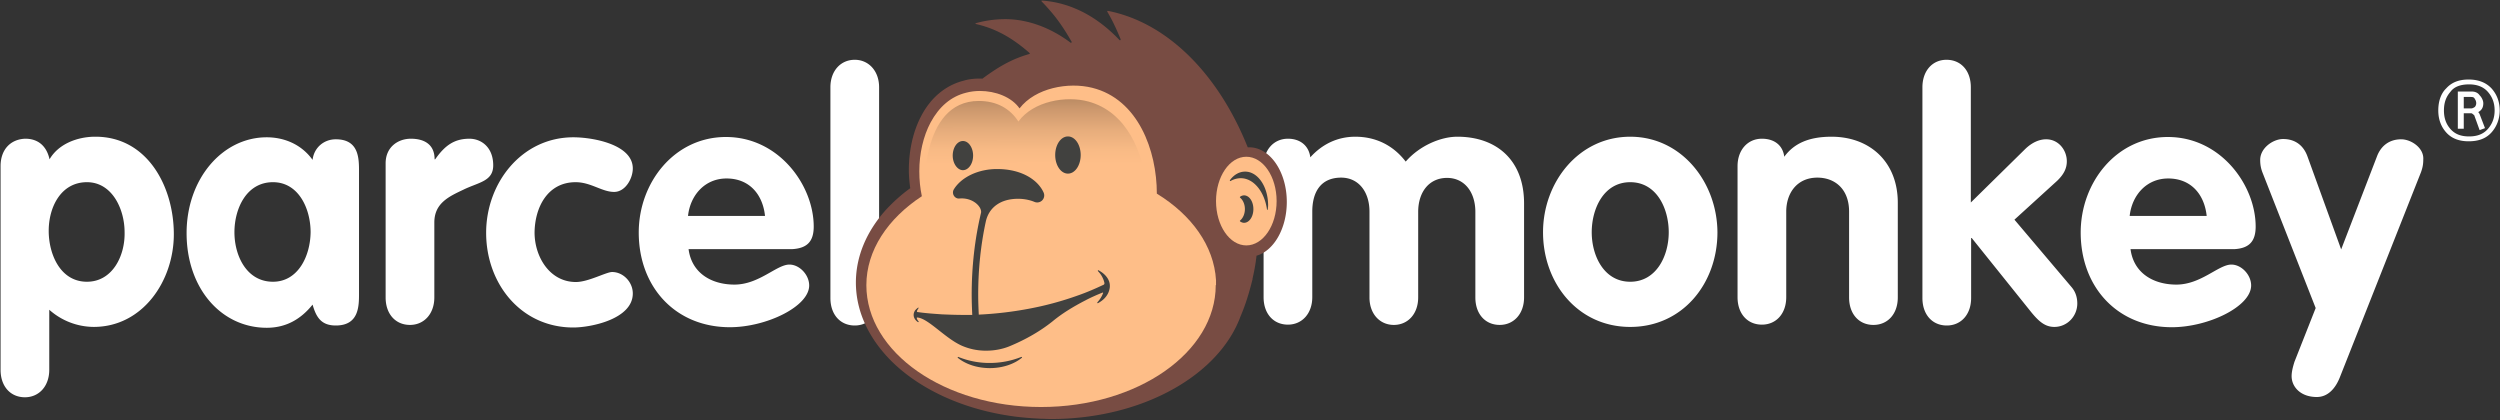
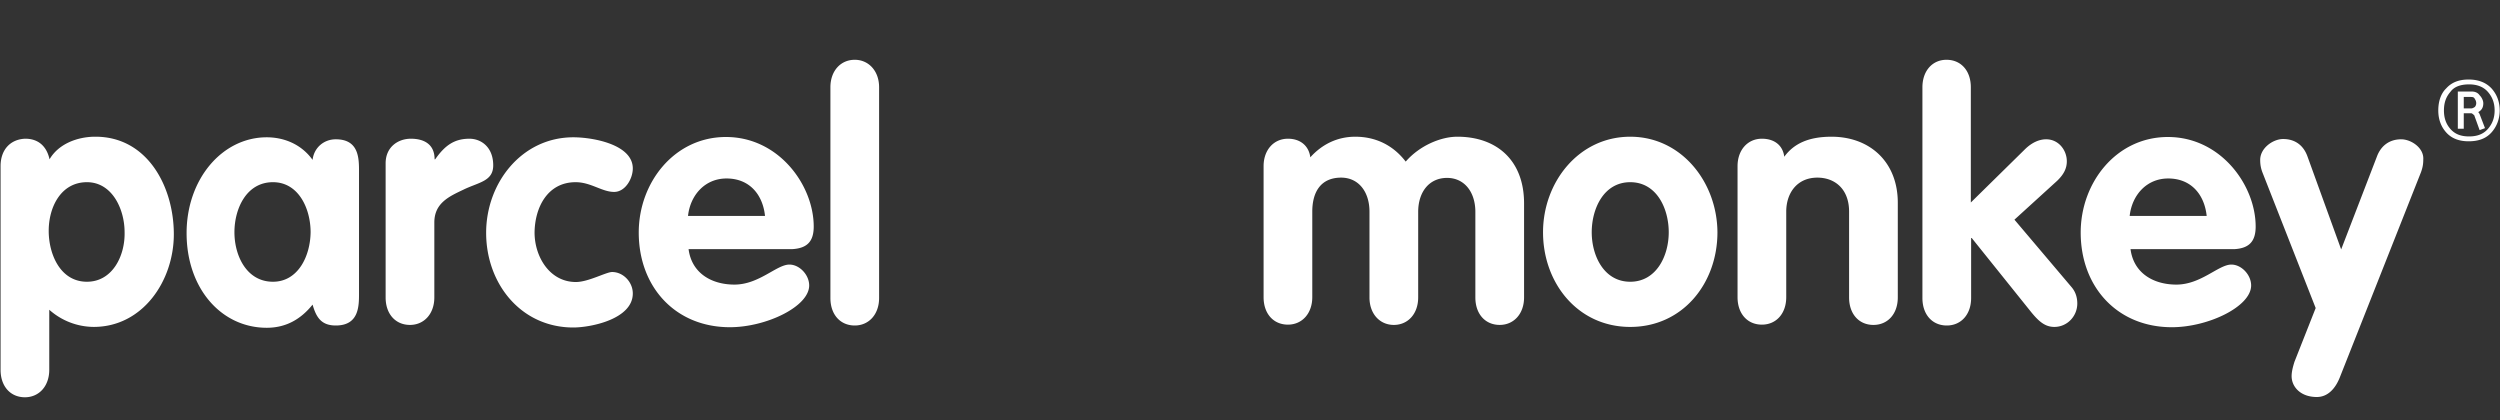
<svg xmlns="http://www.w3.org/2000/svg" width="220" height="37" viewBox="0 0 220 37">
  <rect x="0" y="0" width="220" height="37" fill="#333333" stroke="none" />
  <defs>
    <linearGradient id="a" x1="49.13%" x2="49.805%" y1="-22.033%" y2="69.429%">
      <stop offset="0%" stop-color="#8F6A4C" />
      <stop offset="13.24%" stop-color="#A57B58" />
      <stop offset="39.17%" stop-color="#CC986D" />
      <stop offset="63.13%" stop-color="#E7AD7C" />
      <stop offset="84.17%" stop-color="#F8BA85" />
      <stop offset="100%" stop-color="#FEBE88" />
    </linearGradient>
  </defs>
  <g fill="none">
    <path d="M215.266 11.654c-.473-.529-.697-1.183-.697-1.938 0-.73.199-1.46.697-1.938.474-.529 1.121-.78 1.968-.78.848 0 1.52.251 2.019.78.473.528.722 1.183.722 1.938 0 .73-.25 1.41-.722 1.938-.474.528-1.122.78-2.019.78-.872 0-1.52-.277-1.968-.78zm.374-3.574c-.399.453-.573.981-.573 1.636 0 .654.174 1.183.573 1.636.399.453.922.654 1.644.654.698 0 1.246-.201 1.645-.654.398-.453.598-.982.598-1.636 0-.655-.2-1.183-.598-1.636-.399-.453-.972-.655-1.645-.655-.747 0-1.32.202-1.644.655zm1.819 1.887h-.648v1.36h-.523V8.054h1.22c.25 0 .524.076.698.328.175.176.324.453.324.704 0 .353-.125.604-.448.78.05.051.074.076.124.177l.474 1.233-.474.176-.473-1.308c-.15-.126-.2-.177-.274-.177zm0-1.434h-.648v1.006h.648c.124 0 .199-.05.324-.125a.5.5 0 0 0 .124-.353.605.605 0 0 0-.124-.352c-.05-.151-.2-.176-.324-.176zM8.396 12.03c-1.62 0-3.263.655-4.036 1.989-.249-1.133-.972-1.813-2.143-1.813-1.295.05-2.167.957-2.167 2.417v17.92c0 1.46.872 2.417 2.143 2.417 1.245 0 2.142-.981 2.142-2.416v-5.286a5.933 5.933 0 0 0 3.912 1.51c4.31 0 7.05-4.052 7.05-8.155 0-4.178-2.316-8.583-6.9-8.583zM7.65 24.793c-2.342 0-3.364-2.417-3.364-4.48 0-2.115 1.097-4.28 3.364-4.28 2.217 0 3.314 2.366 3.314 4.405.05 2.039-1.047 4.355-3.314 4.355zm21.9-12.535c-1.046 0-1.918.73-2.043 1.812-.971-1.36-2.491-1.988-4.036-1.988-3.912 0-7.051 3.674-7.051 8.432 0 4.883 3.065 8.33 7.051 8.33 1.644 0 2.965-.704 4.036-2.038.324 1.133.773 1.838 2.043 1.838 2.043 0 2.043-1.712 2.043-2.82V15.102c0-1.158 0-2.844-2.043-2.844zm-5.53 12.535c-2.318 0-3.39-2.291-3.39-4.355 0-2.064 1.047-4.405 3.39-4.405 2.266 0 3.313 2.341 3.313 4.405-.025 2.09-1.096 4.355-3.314 4.355zm19.383-10.245c0-1.585-1.046-2.34-2.093-2.34-1.345 0-2.167.604-3.015 1.812h-.05c0-1.36-.971-1.813-2.092-1.813-1.097 0-2.218.705-2.218 2.165v11.805c0 1.46.872 2.416 2.143 2.416 1.246 0 2.143-.981 2.143-2.416v-6.595c0-1.711 1.295-2.29 2.566-2.894 1.345-.655 2.616-.73 2.616-2.14zm7.25 1.485c1.346 0 2.317.856 3.389.856.996 0 1.644-1.183 1.644-2.064 0-2.114-3.513-2.743-5.232-2.743-4.535 0-7.674 4.002-7.674 8.406 0 4.48 3.065 8.332 7.674 8.332 1.52 0 5.232-.73 5.232-2.996 0-1.006-.847-1.887-1.819-1.887-.523 0-2.093.88-3.189.88-2.317 0-3.637-2.24-3.637-4.354.025-2.215 1.146-4.43 3.612-4.43zm20.954 3.902c0-3.625-3.065-7.879-7.724-7.879-4.534 0-7.674 4.002-7.674 8.407 0 4.808 3.24 8.332 8.023 8.332 3.19 0 6.976-1.813 6.976-3.675 0-.932-.847-1.838-1.744-1.838-1.121 0-2.666 1.762-4.833 1.762-2.018 0-3.763-1.007-4.037-3.12h9.12c1.32-.076 1.893-.68 1.893-1.99zm-11.062-.932c.199-1.837 1.495-3.297 3.388-3.297 2.018 0 3.19 1.41 3.388 3.297h-6.776zM75.219 5.261c-1.246 0-2.143.981-2.143 2.416v18.55c0 1.46.872 2.417 2.143 2.417 1.245 0 2.142-.982 2.142-2.417V7.677c0-1.435-.922-2.416-2.142-2.416zm53.019 6.77c-1.445 0-3.314.78-4.535 2.19-1.12-1.46-2.666-2.19-4.435-2.19-1.57 0-2.915.655-3.961 1.813-.125-1.007-.872-1.637-1.968-1.637-1.246 0-2.143.982-2.143 2.417v11.528c0 1.46.872 2.416 2.143 2.416 1.245 0 2.142-.982 2.142-2.416v-7.526c0-1.762.773-2.995 2.542-2.995 1.52 0 2.491 1.233 2.491 2.995v7.55c0 1.46.922 2.417 2.143 2.417 1.246 0 2.143-.981 2.143-2.416V18.65c0-1.762.971-2.995 2.54-2.995 1.52 0 2.492 1.233 2.492 2.995v7.526c0 1.46.872 2.416 2.143 2.416 1.246 0 2.143-.981 2.143-2.416v-8.281c0-3.776-2.392-5.865-5.88-5.865zm15.223 0c-4.535 0-7.674 4.002-7.674 8.407 0 4.48 3.065 8.331 7.674 8.331 4.61 0 7.674-3.825 7.674-8.33-.025-4.406-3.164-8.408-7.674-8.408zm0 12.762c-2.317 0-3.389-2.291-3.389-4.355 0-2.064 1.047-4.405 3.389-4.405 2.342 0 3.388 2.341 3.388 4.405 0 2.09-1.096 4.355-3.388 4.355zm17.715-12.762c-2.019 0-3.314.604-4.161 1.762-.125-1.007-.872-1.586-1.969-1.586-1.245 0-2.142.982-2.142 2.417v11.528c0 1.46.872 2.416 2.142 2.416 1.271 0 2.143-.982 2.143-2.416v-7.526c0-1.661.972-2.995 2.74-2.995 1.52 0 2.791.981 2.791 2.995v7.55c0 1.46.872 2.417 2.143 2.417 1.27 0 2.143-.981 2.143-2.416v-8.281c.025-3.65-2.467-5.865-5.83-5.865zm16.095 7.3 3.762-3.424c.598-.578.847-1.107.847-1.711 0-.982-.723-1.938-1.819-1.938-.573 0-1.246.252-1.918.931l-4.71 4.631V7.677c0-1.46-.871-2.416-2.142-2.416-1.246 0-2.118.981-2.118 2.416v18.55c0 1.46.872 2.417 2.143 2.417 1.27 0 2.143-.982 2.143-2.417v-5.286h.05l5.232 6.52c.697.855 1.245 1.308 2.043 1.308 1.12 0 2.018-.93 2.018-2.064 0-.478-.125-1.006-.523-1.46l-5.008-5.914zm21.227.604c0-3.625-3.064-7.879-7.723-7.879-4.535 0-7.674 4.002-7.674 8.407 0 4.808 3.239 8.332 8.022 8.332 3.19 0 6.977-1.813 6.977-3.675 0-.932-.847-1.838-1.744-1.838-1.122 0-2.666 1.762-4.834 1.762-2.018 0-3.762-1.007-4.036-3.12h9.144c1.295-.076 1.868-.68 1.868-1.99zm-11.087-.932c.2-1.837 1.495-3.297 3.389-3.297 2.018 0 3.189 1.41 3.388 3.297h-6.777zm23.894-6.745c-1.047 0-1.794.579-2.143 1.535l-3.14 8.155-2.964-8.18c-.35-.982-1.097-1.535-2.143-1.535-.872 0-2.018.78-2.018 1.837 0 .453.075.78.2 1.108l4.683 11.93-1.868 4.732c-.125.403-.25.856-.25 1.259 0 .93.773 1.837 2.218 1.837.997 0 1.644-.78 2.018-1.712l7.15-18.072c.125-.352.2-.654.2-1.107.075-1.032-1.071-1.787-1.943-1.787z" fill="#FFF" />
    <g transform="translate(75.243)">
-       <path fill="#784C43" d="M34.682 12.963h-.125C31.991 6.544 27.507 1.988 22.25.956c-.025 0-.075.026-.05.076.449.755.823 1.56 1.171 2.416.025.076-.05.126-.1.076-1.17-1.234-2.49-2.19-3.886-2.769a9.14 9.14 0 0 0-2.94-.705c-.05 0-.05.05-.025.076.299.302.573.604.847.931.673.78 1.246 1.661 1.794 2.618.025.05-.05.126-.1.075-1.245-.931-2.616-1.585-4.06-1.887a8.043 8.043 0 0 0-1.745-.177 9.49 9.49 0 0 0-2.516.353c-.05 0-.05.075 0 .075a9.463 9.463 0 0 1 2.267.83c.872.454 1.67 1.033 2.442 1.712.05.026.025.101-.025.101-1.221.353-2.392.881-4.111 2.165-.573-.025-1.146.025-1.645.176-1.594.403-2.89 1.485-3.737 3.096-.722 1.36-1.096 3.045-1.096 4.757 0 .554.05 1.082.124 1.61a14.247 14.247 0 0 0-2.217 1.99c-1.621 1.836-2.567 4-2.567 6.316 0 2.567 1.17 4.959 3.139 6.922 2.417 2.391 6.054 4.128 10.265 4.782.922.151 1.894.227 2.865.277.3 0 .598.025.897.025 8.048 0 14.8-3.85 16.693-9.061.424-.982.748-2.039 1.022-3.146.025-.05.025-.101.025-.151.15-.655.274-1.31.349-2.014 1.52-.428 2.665-2.391 2.665-4.732 0-2.643-1.47-4.807-3.313-4.807z" />
-       <path fill="#FEBE88" d="M31.767 25.07v-.403c-.175-3.046-2.168-5.764-5.208-7.627 0-3.8-1.644-8.306-5.68-9.313-2.093-.528-5.008 0-6.403 1.812-.698-1.006-2.118-1.535-3.488-1.535-.4 0-.823.05-1.196.151-1.346.327-2.392 1.233-3.14 2.618-.647 1.208-.996 2.743-.996 4.304 0 .755.074 1.485.224 2.19C2.89 19.23.997 22.024.997 25.095c0 5.915 6.876 10.722 15.372 10.722 8.496 0 15.373-4.807 15.373-10.722.025 0 .025-.026.025-.026z" />
-       <path fill="url(#a)" d="M25.712 16.814c-.324-3.449-1.818-6.973-5.182-7.879-1.943-.528-4.834-.05-6.154 1.762-.723-1.132-1.894-1.812-3.488-1.812-5.207 0-4.784 8.23-4.784 8.23s2.79-2.869 10.14-2.869c3.688.025 6.902.932 9.468 2.568z" />
-       <ellipse cx="34.433" cy="17.695" fill="#FEBE88" rx="2.666" ry="3.901" />
-       <path fill="#41413F" d="M34.233 17.191a.591.591 0 0 0-.349.126c-.024.025-.024.05 0 .076.25.2.424.578.424 1.006 0 .428-.174.806-.424 1.007-.024.025-.024.05 0 .076.1.075.225.125.35.125.448 0 .821-.528.821-1.208 0-.68-.373-1.208-.822-1.208zm.1-2.089c-.523 0-.997.277-1.345.755-.025.025.024.1.05.076a1.85 1.85 0 0 1 .896-.252c1.146 0 2.093 1.183 2.317 2.743 0 .05.075.05.075 0 0-.125.025-.226.025-.352 0-1.636-.897-2.97-2.018-2.97zm-12.906 8.684c-.05-.025-.075.025-.05.075.3.302.498.68.573 1.057 0 .05-.025.101-.05.126-.747.353-1.495.68-2.292.957a27.861 27.861 0 0 1-4.26 1.158 31.794 31.794 0 0 1-4.46.528c-.025-.579-.05-1.158-.05-1.737 0-2.24.224-4.404.673-6.468.274-1.209 1.27-1.989 2.84-1.989.523 0 1.022.1 1.445.277a.619.619 0 0 0 .797-.83c-.473-1.058-1.843-2.04-4.01-2.064-1.745-.026-3.24.73-3.888 1.787-.224.377.075.855.499.805 1.196-.1 1.993.755 1.893 1.259-.548 2.29-.822 4.732-.822 7.223 0 .58.025 1.183.05 1.762h-.847c-.598 0-1.221-.025-1.82-.05-.722-.05-1.444-.1-2.142-.201-.05 0-.075-.05-.05-.101.025-.076.075-.151.125-.227.025-.05-.025-.1-.05-.05-.124.1-.249.201-.299.327a.676.676 0 0 0-.075.302c0 .252.15.478.374.63.05.025.1-.026.05-.076a.602.602 0 0 1-.15-.277c0-.025.025-.05.05-.05.972.075 2.442 1.837 3.937 2.492a5.27 5.27 0 0 0 2.143.428c.747 0 1.47-.152 2.068-.403 1.395-.58 2.665-1.31 3.737-2.165.847-.705 1.844-1.309 2.915-1.862.473-.252.996-.479 1.495-.68.025-.025.075.025.05.05-.1.277-.274.554-.499.806-.025.025 0 .1.05.075.523-.277.872-.68.997-1.158.025-.1.05-.2.05-.327.024-.554-.374-1.082-.997-1.41zm-2.69-8.508c.622 0 1.12-.73 1.12-1.636 0-.906-.498-1.636-1.12-1.636-.624 0-1.122.73-1.122 1.636 0 .906.498 1.636 1.121 1.636zm-9.244-.302c.498 0 .897-.579.897-1.283 0-.705-.4-1.284-.897-1.284-.499 0-.897.579-.897 1.284 0 .704.423 1.283.897 1.283zm5.132 16.436a7.522 7.522 0 0 1-2.765.529 7.325 7.325 0 0 1-2.766-.529c-.05-.025-.075.05-.05.076.673.553 1.694.906 2.816.906 1.12 0 2.142-.353 2.815-.906.05-.025 0-.1-.05-.076z" />
-     </g>
+       </g>
  </g>
</svg>